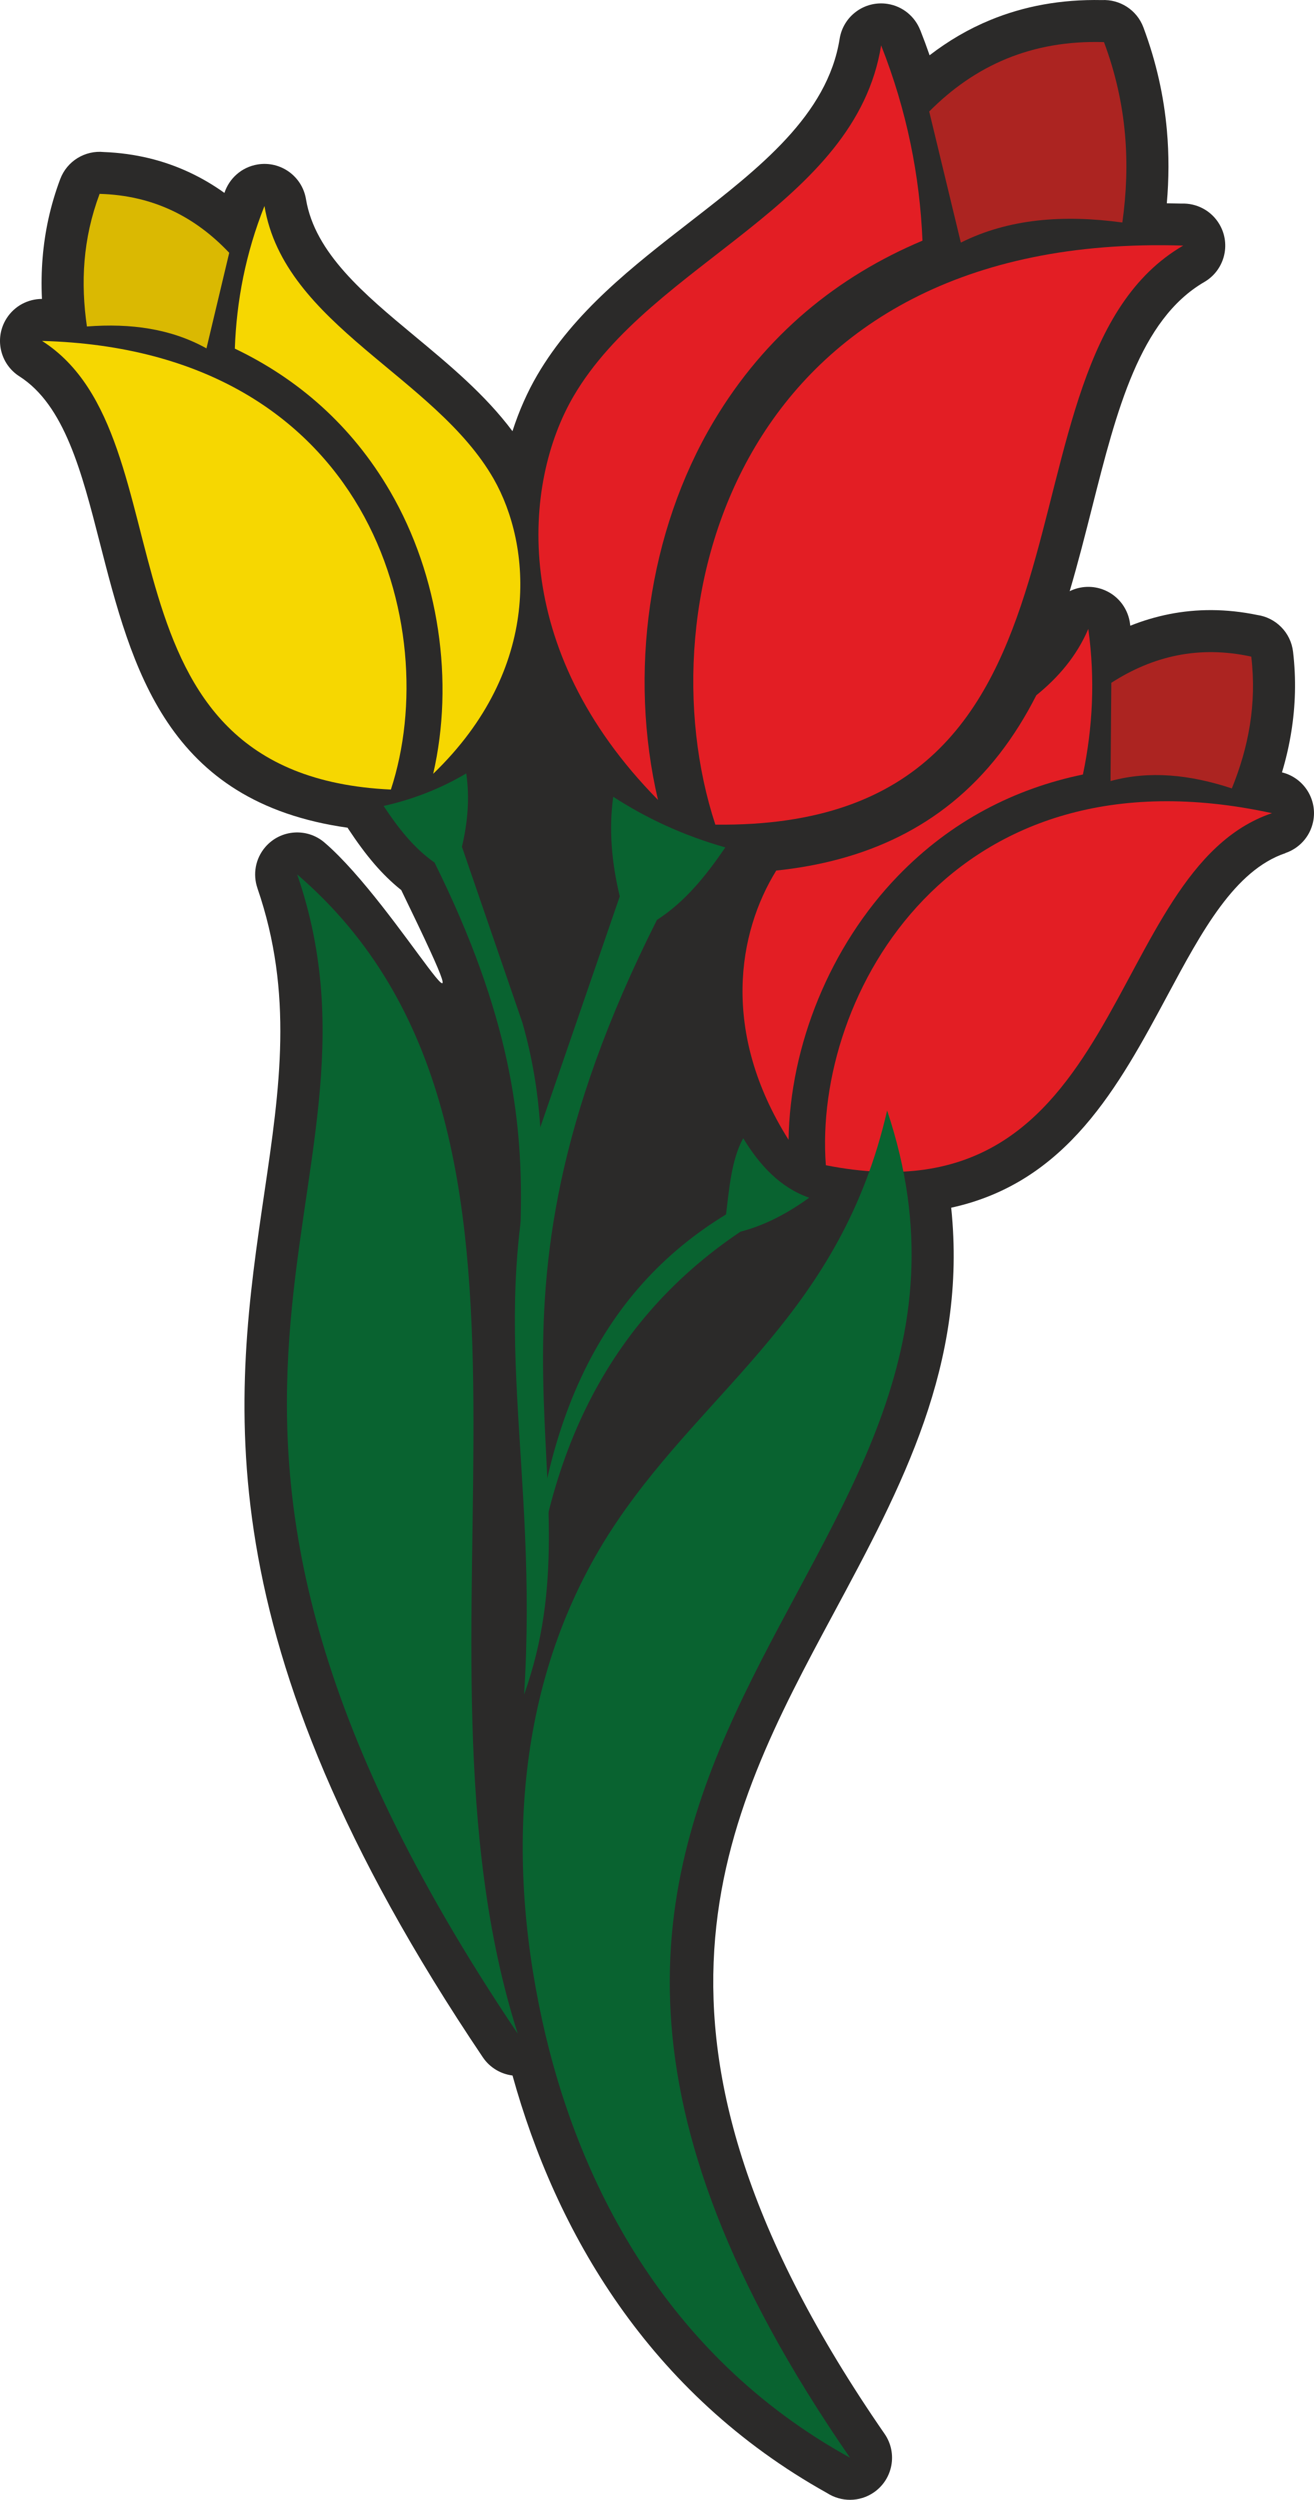
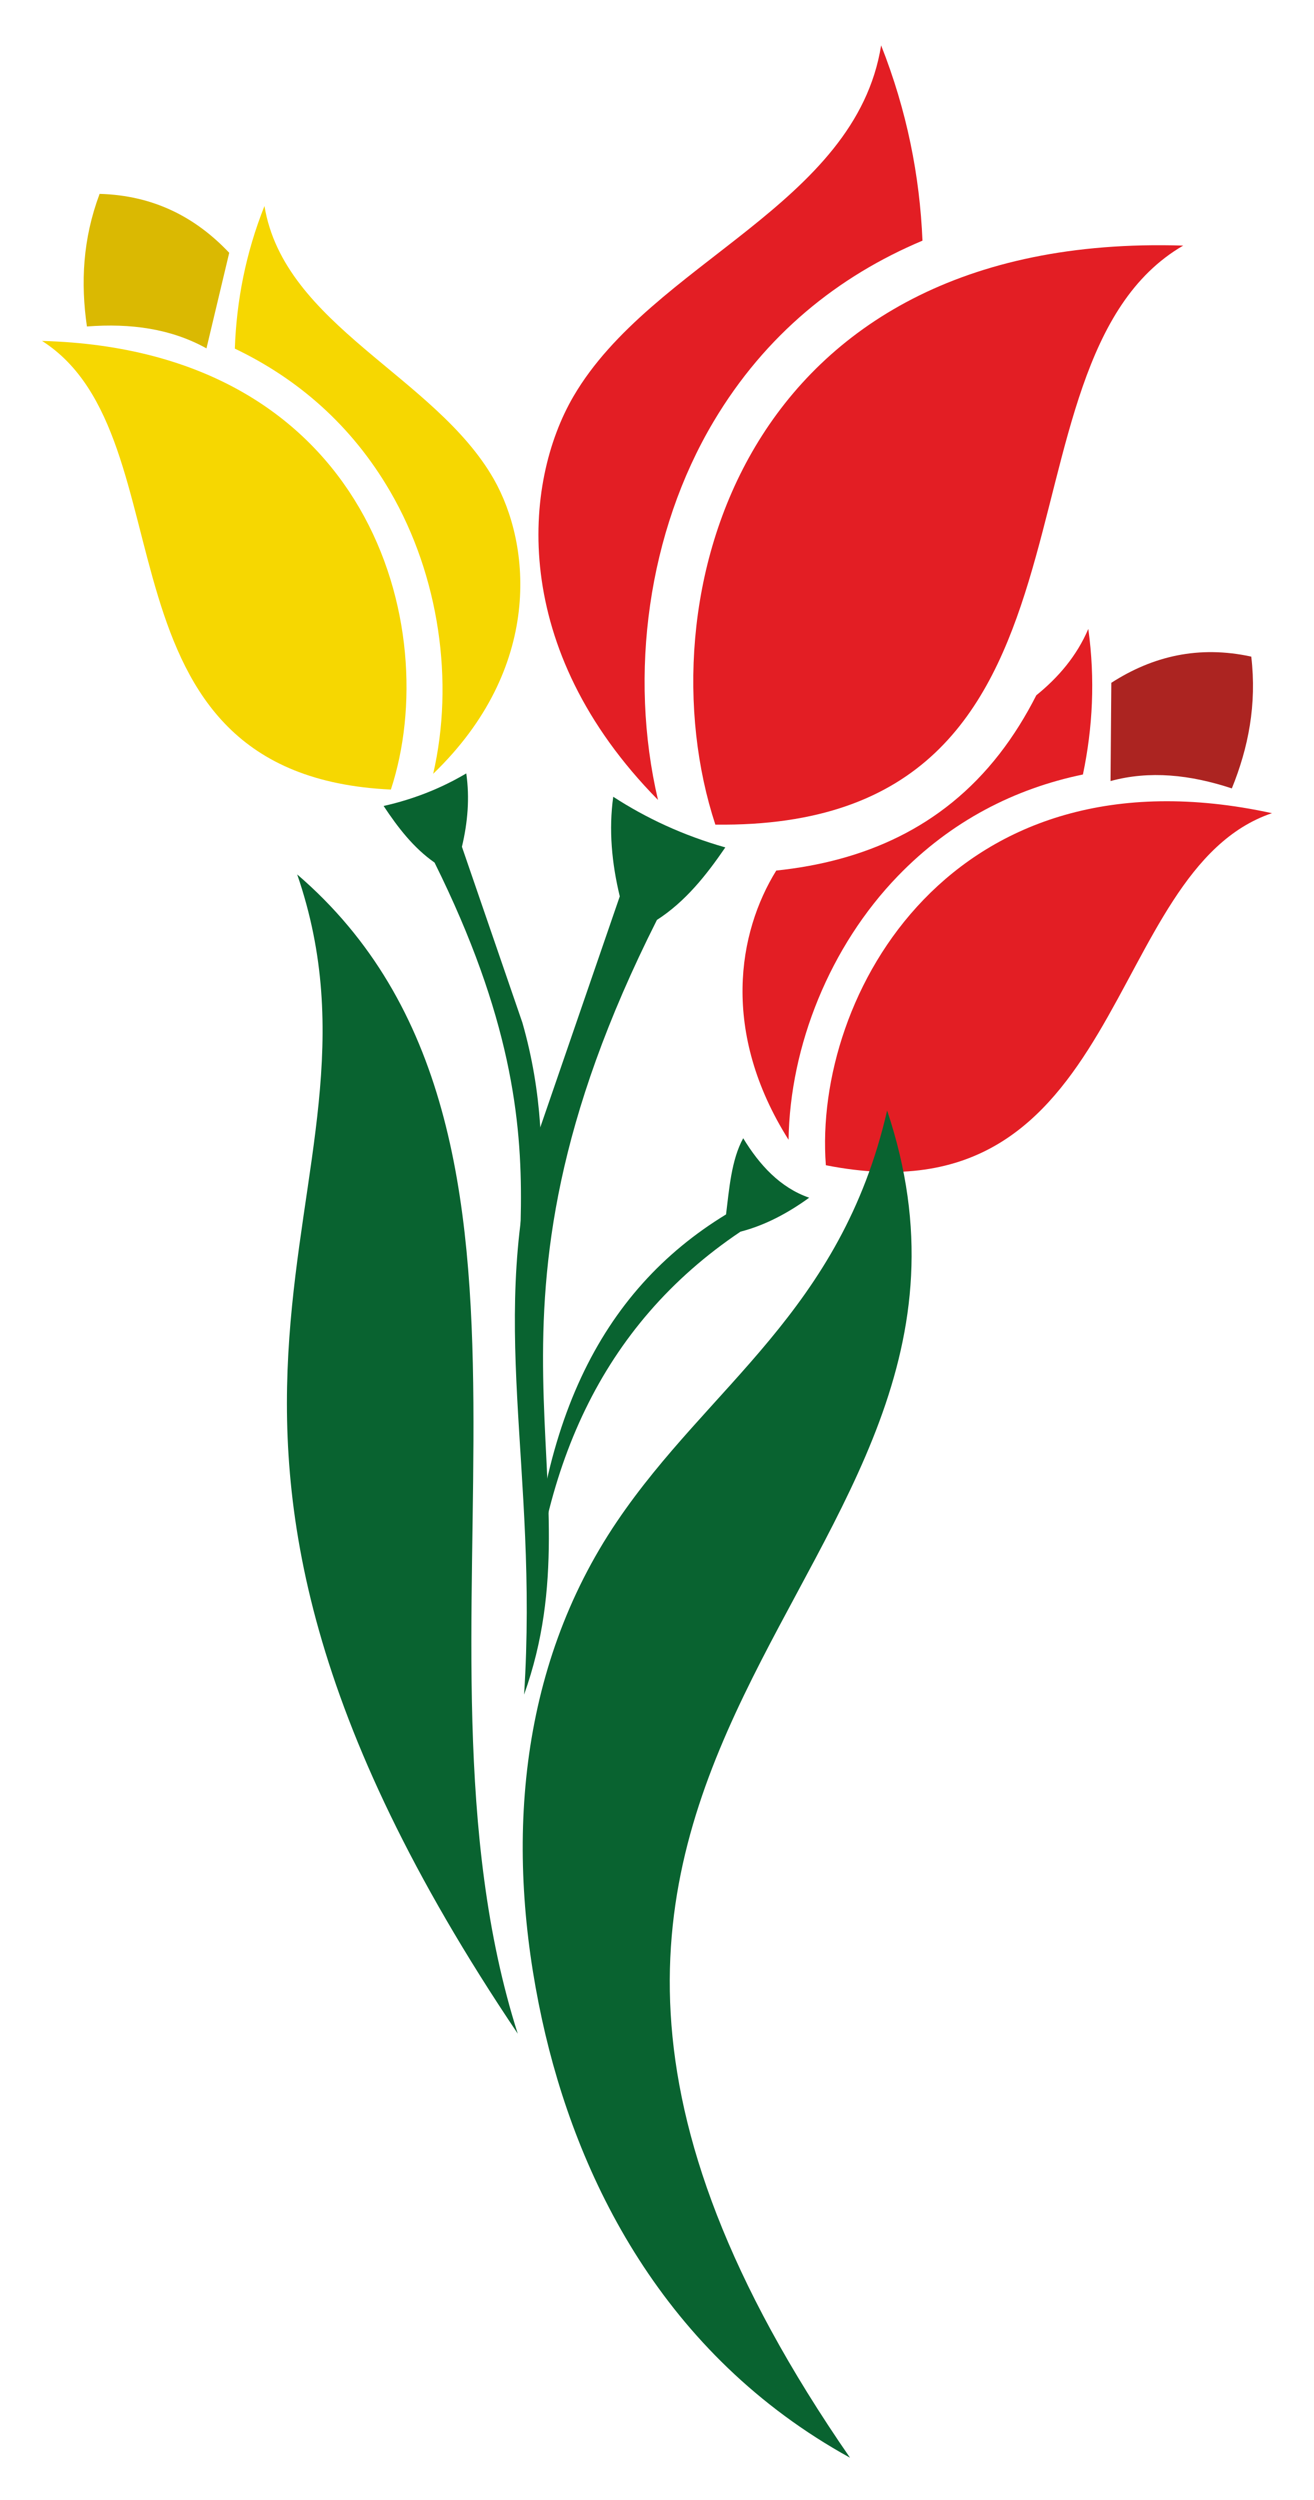
<svg xmlns="http://www.w3.org/2000/svg" xml:space="preserve" width="53.175mm" height="101.153mm" version="1.1" style="shape-rendering:geometricPrecision; text-rendering:geometricPrecision; image-rendering:optimizeQuality; fill-rule:evenodd; clip-rule:evenodd" viewBox="0 0 7732.42 14709.01">
  <defs>
    <style type="text/css">
   
    .fil3 {fill:#E31E24}
    .fil5 {fill:#F6D701}
    .fil4 {fill:#DAB902}
    .fil2 {fill:#AC2421}
    .fil1 {fill:#096330}
    .fil0 {fill:#2B2A29;fill-rule:nonzero}
   
  </style>
  </defs>
  <g id="Vrstva_x0020_1">
    <g id="_2016012095328">
-       <path class="fil0" d="M1910.24 4958.06c434.06,373.1 1038.12,1488.8 451.01,279.32 -58.35,-46.62 -109.55,-97.46 -155.94,-151.1 -57.34,-66.31 -107.32,-136.19 -154.56,-207.39 -1.88,-2.85 -3.66,-5.71 -5.41,-8.61 -1066.83,-150.55 -1268.41,-936.74 -1459.02,-1680.79 -105.24,-410.85 -206.37,-805.58 -472.16,-975.07 -115.07,-73.51 -148.74,-226.39 -75.24,-341.45 47.04,-73.62 126.57,-113.93 207.9,-114.15 -3.87,-80.33 -2.79,-161.61 4.1,-244.03 12.77,-152.73 45.34,-306.11 103.14,-460.29 40.13,-107.87 147.48,-171.15 256.89,-160.03 185.36,7.34 352.7,48.96 504.48,120.1 72.59,34.01 140.89,74.35 205.22,120.5 27.88,-84.97 100.92,-151.88 195.23,-167.41 135,-22.26 262.5,69.16 284.75,204.18 52.29,317.54 343.61,559.59 637.74,803.98 207.77,172.61 416.7,346.22 577.28,561.18 39.44,-122.26 89.27,-233.13 145.7,-329.7 218.02,-373.06 560.73,-639.08 901.05,-903.24 405.37,-314.65 806.86,-626.27 878.5,-1075.27 21.1,-134.8 147.49,-226.98 282.29,-205.88 89.95,14.08 160.9,75.03 191.9,154.08l0.32 -0.13c19.47,49.34 37.79,98.78 54.97,148.31 110.27,-85.02 229.33,-154.94 358.26,-207.93 196.47,-80.76 413.72,-121.83 655.02,-116.83 105.31,-5.5 206.47,57.16 245.09,161.25 76.53,205.02 120.14,406.13 137.92,604.14 13.03,145.15 11.95,288.46 -0.35,430.31 28.62,0.29 57.45,0.84 86.51,1.67 88.54,-3.4 176.01,40.96 223.69,122.89 68.78,118.18 28.72,269.76 -89.46,338.54 -380.36,221.06 -516.64,758.88 -658.46,1318.67 -42.3,166.92 -85.02,335.47 -133.9,500.73 62.4,-30.74 137.31,-35.15 206.34,-5.8 85.17,36.19 139.54,114.5 149.21,200.34l1.15 8.61c73.55,-29.49 149.43,-52.32 227.82,-67.92 164.13,-32.67 336.68,-32.88 518.97,4.58 108.75,15.46 197.75,102.43 211.04,216.65 19.09,162.57 13.93,318.94 -10.25,470.41 -13.07,81.84 -31.66,161.45 -54.95,239.16 129.8,31.83 211.29,161.57 182.67,292.92 -19.18,88.02 -83.03,154.79 -162.57,181.74l0.19 0.54c-299.1,101.08 -491.67,459.83 -692.08,833.2 -289.69,539.73 -592.63,1104.11 -1274.77,1253.13 95.93,920.67 -291.23,1641.34 -692.59,2388.14 -643.77,1197.89 -1327.7,2470.49 300.86,4826.89 77.51,112.55 49.11,266.63 -63.44,344.15 -84.78,58.37 -193.09,56.67 -274.51,4.19 -526.44,-293.2 -925.6,-678.76 -1224.7,-1104.3 -301.05,-428.33 -500.83,-897.41 -627.14,-1352.93 -68.64,-8.59 -133.33,-45.7 -174.98,-107.61 -1669.16,-2479.5 -1463.06,-3878.96 -1285.24,-5086.59 90.3,-613.18 172.66,-1172.53 -41.06,-1792.56l0.15 -0.04c-27.51,-80.41 -12.83,-172.88 46.72,-241.85 89.21,-103.36 245.34,-114.82 348.7,-25.59z" />
      <g>
        <path class="fil1" d="M3046.75 11966.2c-745.55,-2338.19 482.29,-5290.91 -1297.98,-6821.13 655.58,1901.78 -1211.5,3093.32 1297.98,6821.13z" />
        <path class="fil1" d="M3647.13 5274.18c-47.29,-196.34 -65.38,-391.85 -38.45,-585.99 192.67,124.95 409.63,226.99 659.61,297.94 -112.77,164.94 -235.57,319.21 -402.46,426.76 -1197.9,2376.01 -326.41,3281.27 -781.77,4558.22 86,-1343.52 -224.97,-2211.39 90.99,-3325.33 157.35,-457.21 314.73,-914.4 472.09,-1371.6z" />
-         <path class="fil2" d="M6496.61 247.73c-426.6,-13.31 -760.69,138.45 -1028.55,408.32 62.06,257.12 124.11,514.24 186.16,771.35 279.91,-140.09 601.69,-165.8 950.36,-118.21 47.97,-342.93 29.01,-694.52 -107.97,-1061.46z" />
        <path class="fil3" d="M6962.63 1445.06c-2611.45,-82.74 -3183.92,2096.76 -2753.06,3407.05 2442.93,30.19 1555.9,-2711.26 2753.06,-3407.05z" />
        <path class="fil3" d="M3872.1 4706.8c-878.81,-892.17 -794.15,-1866.99 -497.21,-2375.11 461.76,-790.18 1660,-1123.49 1810.21,-2064.84 152.04,385.13 227.37,768.02 243.35,1149.12 -495.73,208.52 -924.28,552.12 -1228.95,1063.95 -386.47,649.21 -501.02,1486.34 -327.4,2226.89z" />
        <path class="fil1" d="M2718.26 4982.45c34.01,-143.15 46.43,-286.96 25.56,-431.72 -141.88,84.02 -301.85,150.04 -486.39,191.61 84.21,126.92 175.79,246.36 299.76,333.17 897.59,1809.53 257.47,2441.09 600.5,3405.38 -70.18,-997.44 155.58,-1625.77 -83.55,-2463.42 -118.63,-345.01 -237.26,-690.02 -355.87,-1035.02z" />
        <path class="fil4" d="M586.18 1140.68c315.45,8.75 563.29,135.55 762.71,346.81 -44.63,187.47 -89.27,374.93 -133.91,562.39 -207.69,-115.81 -445.82,-148.85 -703.47,-128.84 -37.15,-255.72 -24.85,-514.94 74.67,-780.36z" />
        <path class="fil5" d="M247.35 2005.94c1931.05,52.6 2365.11,1689.52 2052.85,2639.85 -1806.66,-84.12 -1164.01,-2073.07 -2052.85,-2639.85z" />
        <path class="fil5" d="M2549.1 4553.01c645.61,-621.57 578.22,-1346.24 356.12,-1734.99 -345.39,-604.54 -1233.24,-903.28 -1348.94,-1606.05 -110.57,278.22 -164.42,558.11 -174.37,839.3 367.66,175.8 686.31,448.62 914.14,840.45 289.01,496.99 377.83,1121.14 253.05,1661.29z" />
        <path class="fil1" d="M4272.47 7145.74c18.34,-145.97 30.67,-320.19 101,-448.43 95.38,156.9 217.5,290.86 388.27,350.04 -123.37,89.31 -257.7,161.98 -404.24,199.8 -823.99,553.24 -1195.6,1409.48 -1246.18,2480.73 11.08,-1332.77 424.03,-2132.79 1161.14,-2582.14z" />
        <path class="fil2" d="M7363.28 3863.52c-308.38,-67.02 -579.37,-3.26 -823.58,154.12 -1.54,192.69 -3.1,385.39 -4.64,578.09 229.39,-62.72 468.51,-37.78 713.86,43.33 97.3,-239.38 147.42,-494.01 114.35,-775.55z" />
        <path class="fil3" d="M7485.06 4784.73c-1887.47,-411.29 -2700.84,1074.1 -2625.21,2071.55 1774.25,350.91 1626.54,-1734.07 2625.21,-2071.55z" />
        <path class="fil3" d="M4640.41 6706.62c-400.37,-634.95 -297.75,-1220.31 -72.43,-1584.27 513.66,-53.89 974.46,-250.31 1312.9,-685.52 84.19,-108.27 155.61,-224.42 217.39,-345.72 130.15,-105.58 237.58,-230.89 306.04,-390.62 40.74,296.6 26.01,581.25 -31.66,856.63 -399.06,82.67 -773.76,271.24 -1088.8,597.11 -399.58,413.35 -635.27,998.09 -643.44,1552.39z" />
        <path class="fil1" d="M5002.04 14461.39c-1098.7,-605.31 -1610.19,-1647.87 -1812.71,-2579.04 -218.31,-1003.69 -147.07,-2059.75 441.37,-2929.85 541.65,-800.94 1317.59,-1235.35 1589.72,-2418.23 937.02,2798.28 -3112.98,3738.83 -218.38,7927.12z" />
      </g>
    </g>
  </g>
</svg>